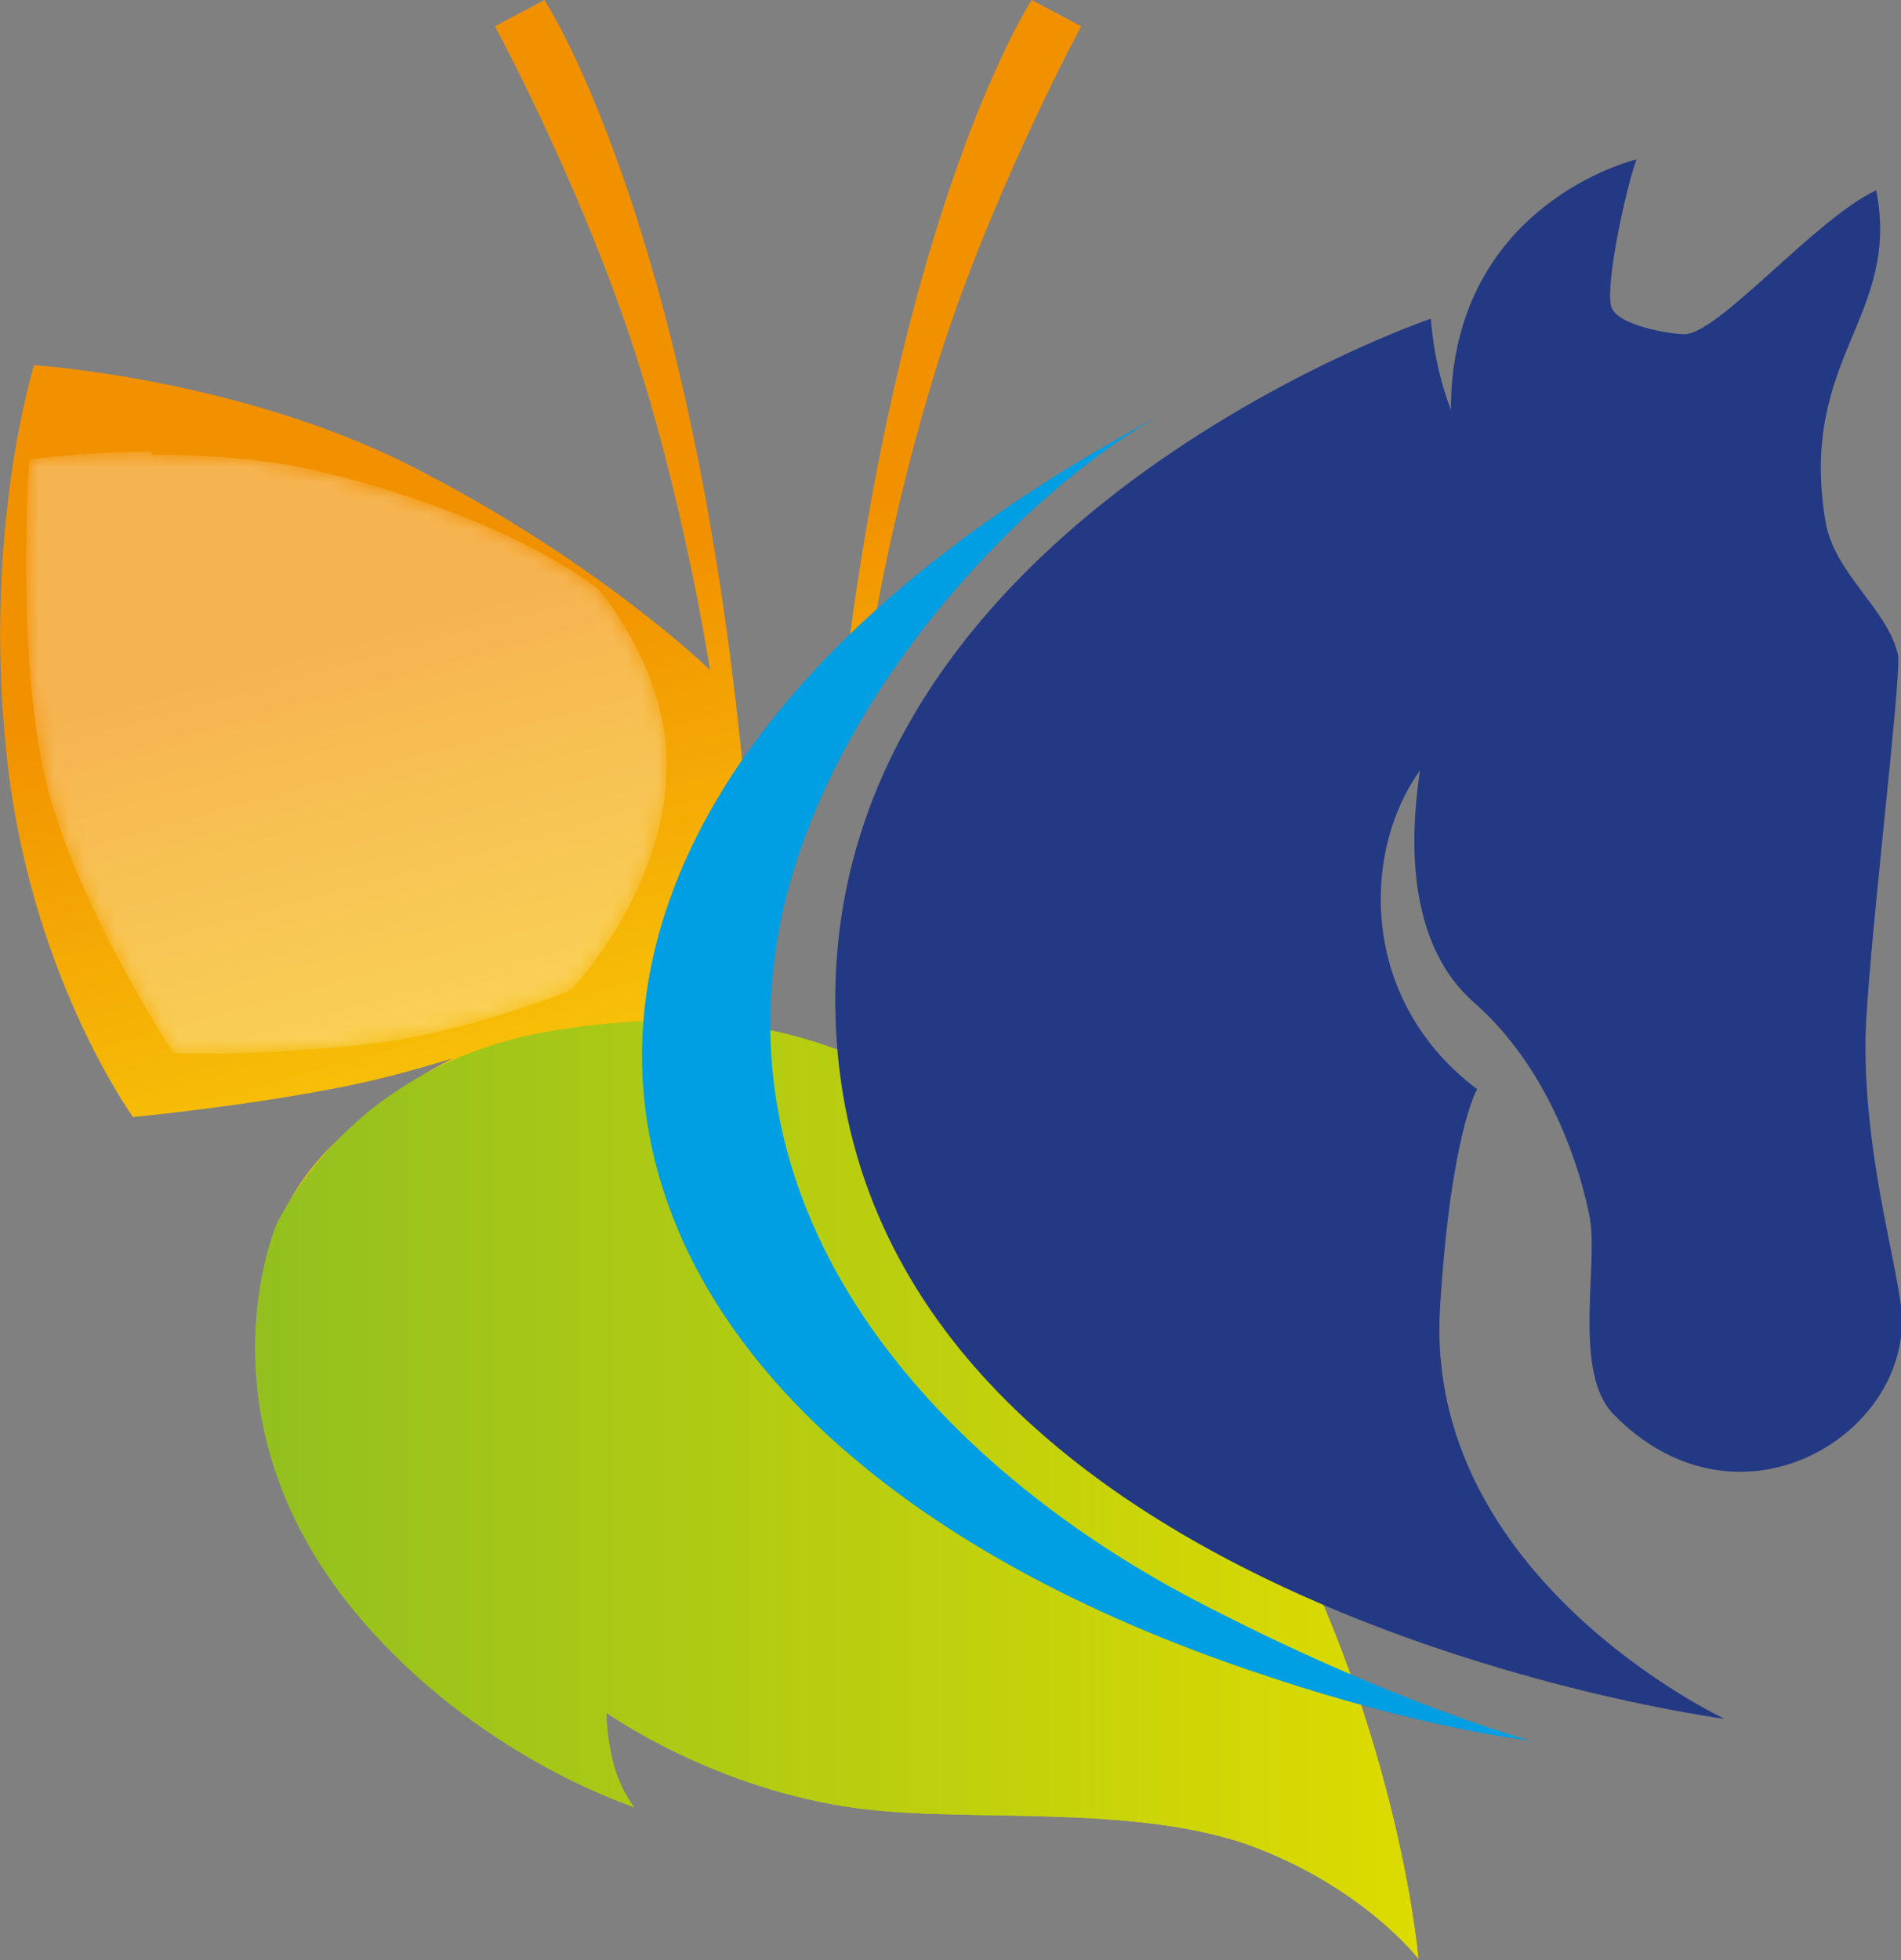
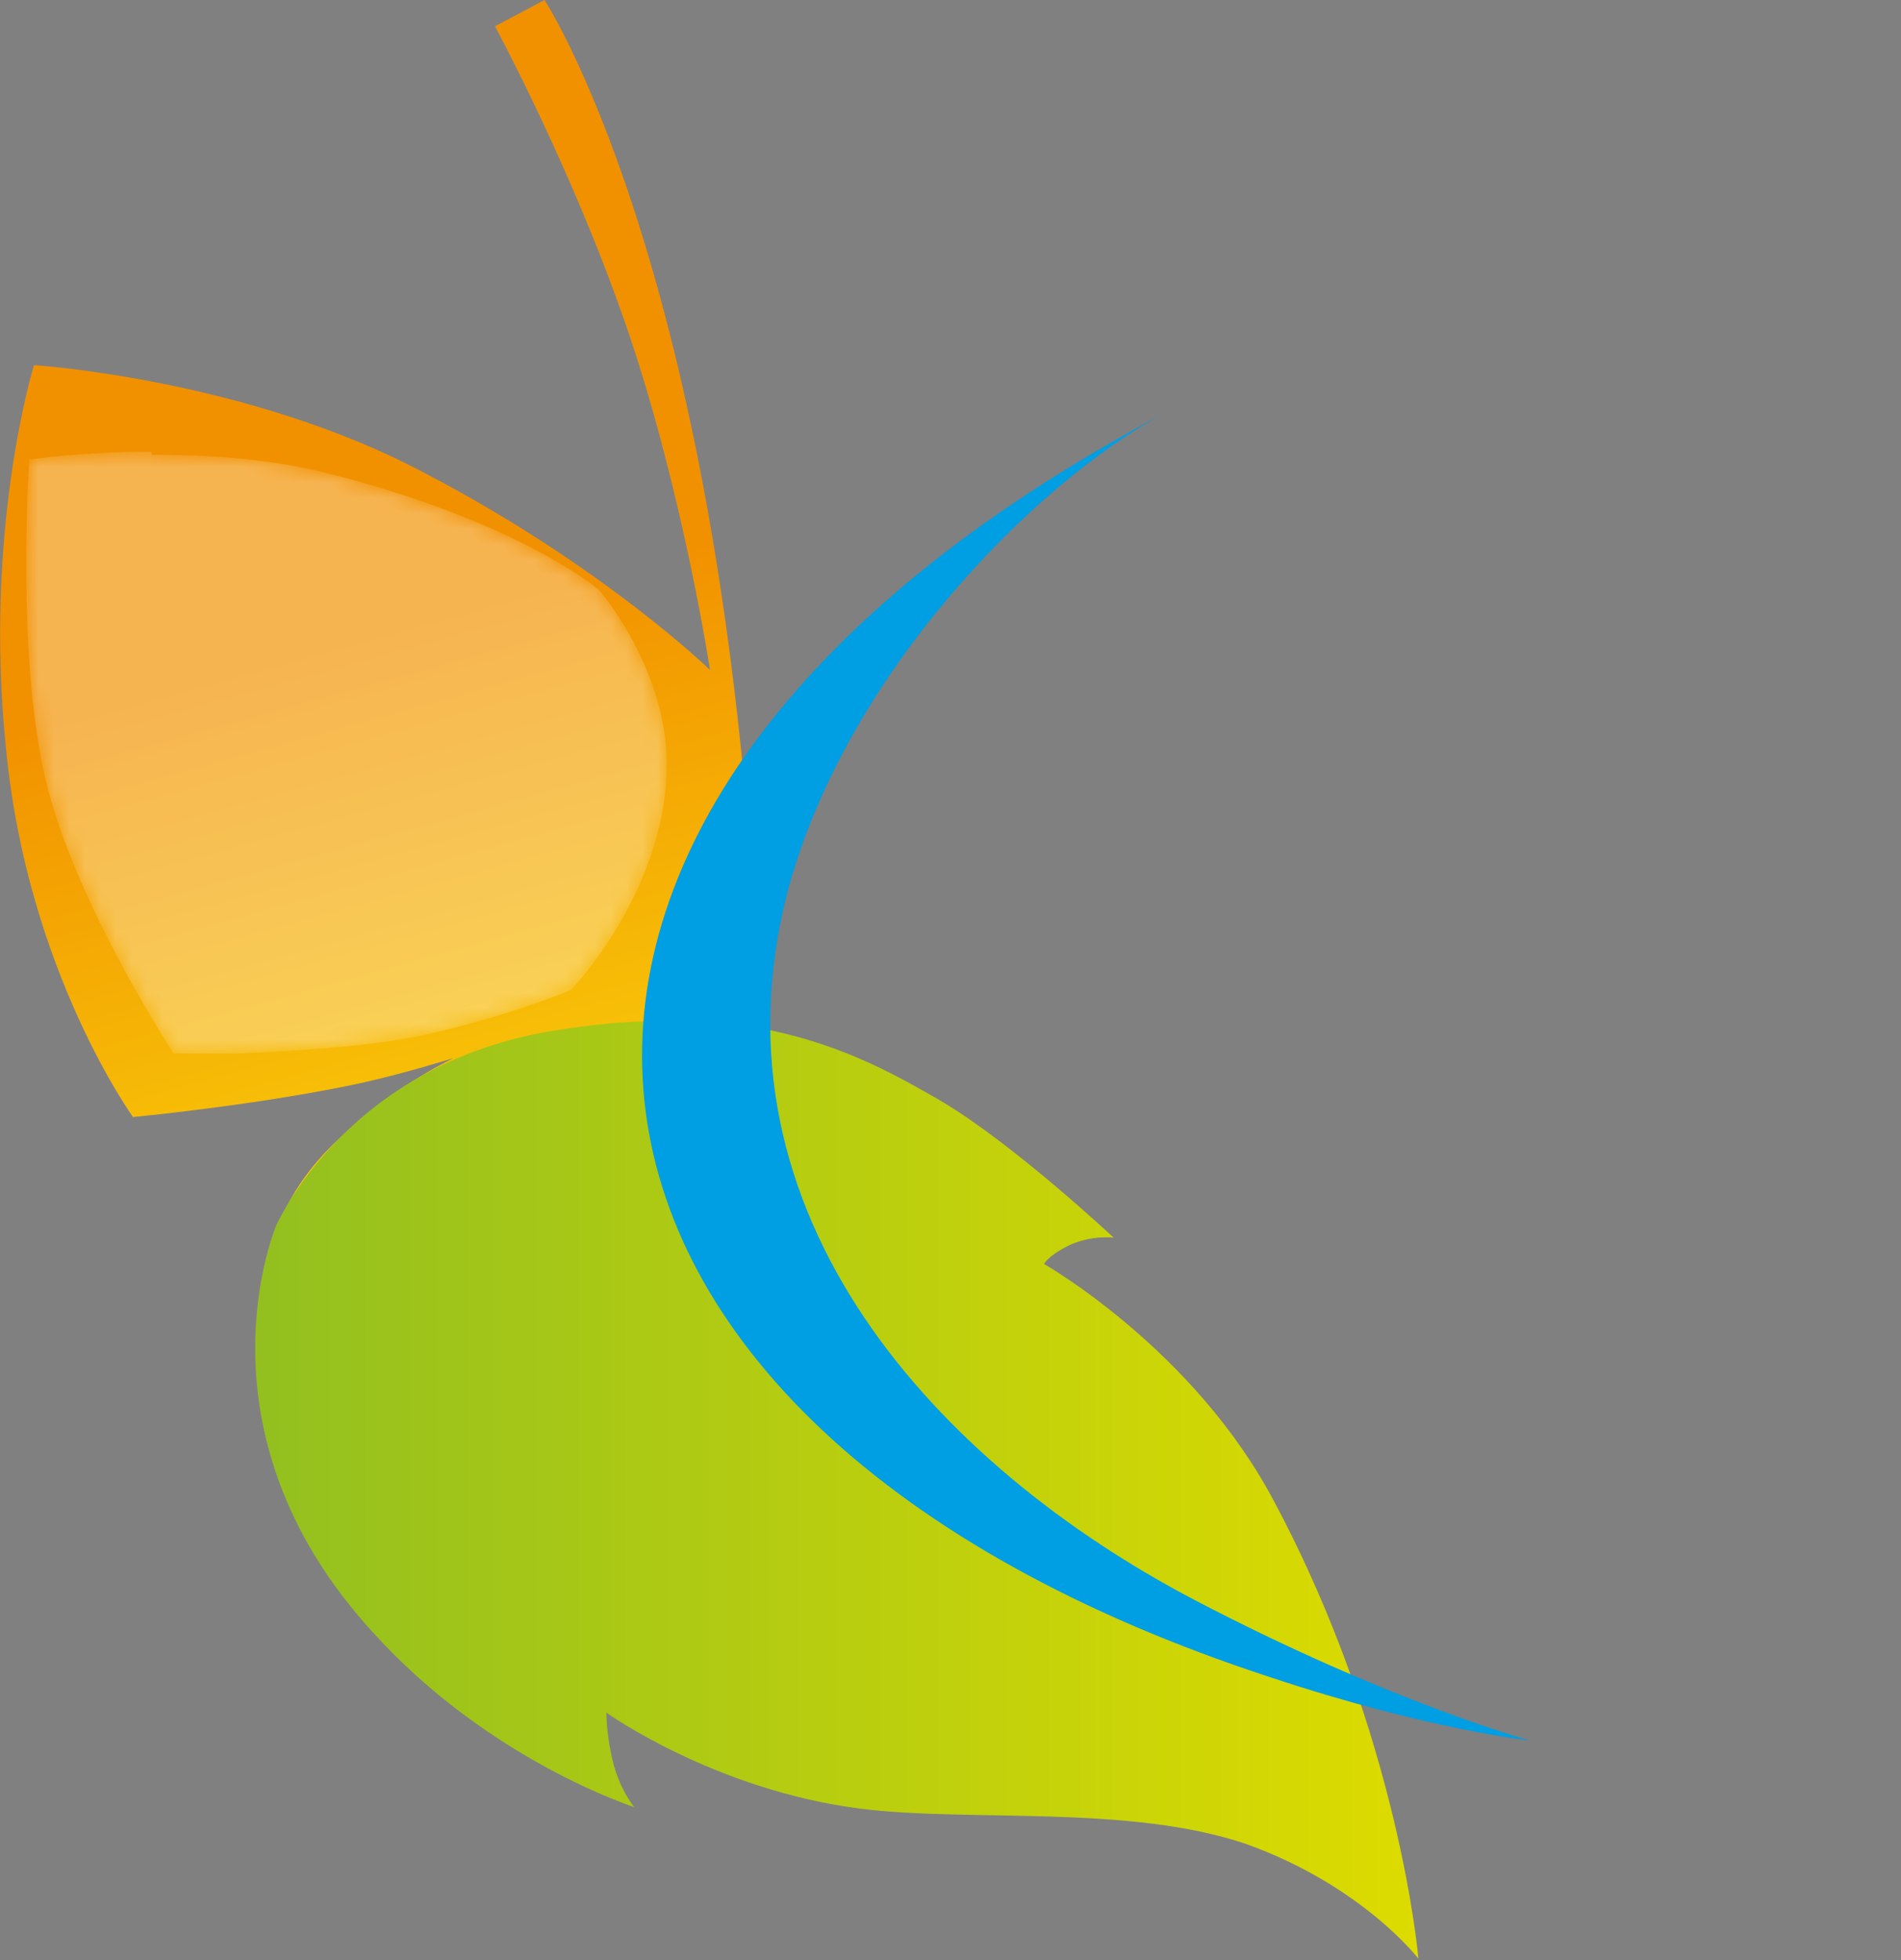
<svg xmlns="http://www.w3.org/2000/svg" xmlns:xlink="http://www.w3.org/1999/xlink" viewBox="0 0 122.9 126.7" enable-background="new 0 0 122.9 126.7">
  <rect x="0" y="0" width="122.9" height="126.7" fill="#808080" stroke="none" />
  <defs>
    <path id="a" d="M32 1.7s5.2 9.6 8.7 20c3.5 10.4 5.2 21.6 5.2 21.6S39 36.6 27.5 30.6c-11.4-6.1-25.3-7-25.3-7S-1.1 34.2.4 48.5c1.4 14.3 8.2 23.7 8.2 23.7s7.4-.7 13.8-2c2.5-.5 4.9-1.2 6.9-1.8-2.2 1.1-4.9 2.8-7.8 5.6-5.4 5.3-4.5 11.4-4.5 11.4s2.2 5.1 9.8 9.7c7.5 4.7 16.7 4.9 16.7 4.9s6.9-15.9 5.2-42.1C46 16.4 35.2 0 35.2 0L32 1.7z" />
  </defs>
  <clipPath id="b">
    <use xlink:href="#a" overflow="visible" />
  </clipPath>
  <linearGradient id="c" gradientUnits="userSpaceOnUse" x1="-367.408" y1="357.548" x2="-366.408" y2="357.548" gradientTransform="scale(65.888 -65.888) rotate(-74.827 -417.66 -61.921)">
    <stop offset="0" stop-color="#f29100" />
    <stop offset=".091" stop-color="#f39c02" />
    <stop offset=".495" stop-color="#f8c608" />
    <stop offset=".812" stop-color="#fbe00c" />
    <stop offset="1" stop-color="#fcea0d" />
  </linearGradient>
  <path clip-path="url(#b)" fill="url(#c)" d="M46.8-13L75.6 93.2 2.4 113.1-26.4 6.9z" />
  <g>
    <defs>
-       <path id="d" d="M54.8 42.2l1.7-1.8c.7-4 2.3-11.5 4.7-18.7 3.5-10.4 8.7-20 8.7-20L66.7 0s-8 12.2-11.9 42.2" />
-     </defs>
+       </defs>
    <clipPath id="e">
      <use xlink:href="#d" overflow="visible" />
    </clipPath>
    <linearGradient id="f" gradientUnits="userSpaceOnUse" x1="-367.408" y1="357.565" x2="-366.408" y2="357.565" gradientTransform="scale(65.888 -65.888) rotate(-74.827 -417.235 -62.247)">
      <stop offset="0" stop-color="#f29100" />
      <stop offset=".091" stop-color="#f39c02" />
      <stop offset=".495" stop-color="#f8c608" />
      <stop offset=".812" stop-color="#fbe00c" />
      <stop offset="1" stop-color="#fcea0d" />
    </linearGradient>
    <path clip-path="url(#e)" fill="url(#f)" d="M68.9-3.8l11.7 43.1L55.8 46 44.1 2.9z" />
  </g>
  <g>
    <defs>
      <path id="g" d="M16.5 66h75.2v60.7H16.5z" />
    </defs>
    <clipPath id="h">
      <use xlink:href="#g" overflow="visible" />
    </clipPath>
    <g clip-path="url(#h)">
      <defs>
        <path id="i" d="M42.7 66c-2.1 0-4.3.2-6.8.6-13.2 2.1-17.7 12-18 12.5 0 0-5.8 13.3 6.2 26.4 7.5 8.3 16.9 11.3 16.9 11.3s-1.1-1.3-1.5-3.5c-.3-1.4-.3-2.6-.3-2.6s7 5 16.4 6.2c7 .9 17.4-.3 25 2.3 7.5 2.7 11.1 7.4 11.1 7.4s-1.2-14.3-9.3-29.5c-5.2-9.9-14.9-15.4-14.9-15.4s.2-.5 1.6-1.2c1.5-.7 2.9-.5 2.9-.5s-6.4-6-11.1-8.8c-3.8-2.2-9-5.2-17.6-5.3h-.6z" />
      </defs>
      <clipPath id="j">
        <use xlink:href="#i" overflow="visible" />
      </clipPath>
      <linearGradient id="k" gradientUnits="userSpaceOnUse" x1="-367.463" y1="352.174" x2="-366.463" y2="352.174" gradientTransform="matrix(75.195 0 0 -75.195 27647.856 26577.992)">
        <stop offset="0" stop-color="#93c01f" />
        <stop offset="1" stop-color="#dddb00" />
      </linearGradient>
      <path clip-path="url(#j)" fill="url(#k)" d="M12.2 66h79.6v60.7H12.2z" />
    </g>
    <defs>
-       <path id="l" d="M16.5 66h75.2v60.7H16.5z" />
-     </defs>
+       </defs>
    <clipPath id="m">
      <use xlink:href="#l" overflow="visible" />
    </clipPath>
    <g clip-path="url(#m)">
      <defs>
        <path id="n" d="M42.7 66c-2.1 0-4.3.2-6.8.6-13.2 2.1-17.7 12-18 12.5 0 0-5.8 13.3 6.2 26.4 7.5 8.3 16.9 11.3 16.9 11.3s-1.1-1.3-1.5-3.5c-.3-1.4-.3-2.6-.3-2.6s7 5 16.4 6.2c7 .9 17.4-.3 25 2.3 7.5 2.7 11.1 7.4 11.1 7.4s-1.2-14.3-9.3-29.5c-5.2-9.9-14.9-15.4-14.9-15.4s.2-.5 1.6-1.2c1.5-.7 2.9-.5 2.9-.5s-6.4-6-11.1-8.8c-3.8-2.2-9-5.2-17.6-5.3h-.6z" />
      </defs>
      <clipPath id="o">
        <use xlink:href="#n" overflow="visible" />
      </clipPath>
      <linearGradient id="p" gradientUnits="userSpaceOnUse" x1="-367.463" y1="352.174" x2="-366.463" y2="352.174" gradientTransform="matrix(75.195 0 0 -75.195 27647.856 26577.992)">
        <stop offset="0" stop-color="#93c01f" />
        <stop offset="1" stop-color="#dddb00" />
      </linearGradient>
      <path clip-path="url(#o)" fill="url(#p)" d="M12.2 66h79.6v60.7H12.2z" />
    </g>
    <g>
      <defs>
        <path id="q" d="M54 10.3h68.9v100.9H54z" />
      </defs>
      <clipPath id="r">
        <use xlink:href="#q" overflow="visible" />
      </clipPath>
      <g clip-path="url(#r)">
        <defs>
-           <path id="s" d="M54 10.3h68.9v100.9H54z" />
-         </defs>
+           </defs>
        <clipPath id="t">
          <use xlink:href="#s" overflow="visible" />
        </clipPath>
        <path d="M54 64.6c0-30.9 38.5-44 38.5-44 .2 2.3.6 4 1.3 5.9 0-12 9.7-15.6 12-16.2-.7 1.9-2.1 8.4-1.6 9.6.5 1.2 3.9 1.7 4.7 1.7 2.2 0 8.5-7.5 12.4-9.3 1.6 8.2-5 10.8-3.3 21.3.5 3.4 4 5.7 4.7 8.7.3 1.2-2.1 20.5-2.1 25.2 0 7.1 1.8 13.2 2.3 16.9 1 8.1-10.4 15.4-18.6 7-2.6-2.7-1-9.4-1.5-12.6-.6-3.2-2.6-9.7-7.5-14-4.9-4.3-3.9-12.2-3.5-15-3.8 5.3-3.9 14.9 3.7 20.6 0 0-1.7 2.8-2.4 14.1-1.1 17.5 18.4 26.6 18.4 26.6S54 103.6 54 64.6" clip-path="url(#t)" fill-rule="evenodd" clip-rule="evenodd" fill="#243984" />
      </g>
    </g>
    <g>
      <defs>
        <path id="u" d="M41.5 26.8h57.4v85.8H41.5z" />
      </defs>
      <clipPath id="v">
        <use xlink:href="#u" overflow="visible" />
      </clipPath>
      <g clip-path="url(#v)">
        <defs>
          <path id="w" d="M41.5 26.8h57.4v85.8H41.5z" />
        </defs>
        <clipPath id="x">
          <use xlink:href="#w" overflow="visible" />
        </clipPath>
        <path d="M75.1 26.8c-8.4 4.6-20.5 16.9-24.2 30.9-5.4 20.9 9.9 37.1 26.3 45.7 12.6 6.6 21.7 9.1 21.7 9.1s-6.6-.7-16.8-4.1c-49.9-16.3-55.6-55.8-7-81.6" clip-path="url(#x)" fill-rule="evenodd" clip-rule="evenodd" fill="#009ee2" />
      </g>
    </g>
    <g opacity=".32">
      <defs>
        <path id="y" d="M1.6 29.2h41.5v38.9H1.6z" />
      </defs>
      <clipPath id="z">
        <use xlink:href="#y" overflow="visible" />
      </clipPath>
      <g clip-path="url(#z)">
        <defs>
          <path id="A" d="M9.8 29.2c-4.5 0-7.9.5-7.9.5s-.2 2.7-.2 6.5v.6c0 4.4.3 10 1.4 14.2 2.1 8 8.2 17.2 8.2 17.2s10.2-.1 15.6-1.2c5.4-1.1 10-3 10-3s6.4-6.6 6.2-15c-.2-6.1-4.4-10.9-4.4-10.9s-5.2-4.4-17.5-7.5c-3.5-.9-7.5-1.2-10.9-1.2h-.5z" />
        </defs>
        <clipPath id="C">
          <use xlink:href="#A" overflow="visible" />
        </clipPath>
        <defs>
          <filter id="B" filterUnits="userSpaceOnUse" x="-10" y="16.7" width="65" height="63.9">
            <feColorMatrix values="1 0 0 0 0 0 1 0 0 0 0 0 1 0 0 0 0 0 1 0" />
          </filter>
        </defs>
        <mask maskUnits="userSpaceOnUse" x="-10" y="16.7" width="65" height="63.9" id="G">
          <g filter="url(#B)">
            <defs>
              <path id="D" transform="rotate(-71.567 22.114 48.119)" d="M-3.5 21.7h51.2v52.8H-3.5z" />
            </defs>
            <clipPath id="E" clip-path="url(#C)">
              <use xlink:href="#D" overflow="visible" />
            </clipPath>
            <linearGradient id="F" gradientUnits="userSpaceOnUse" x1="-364.519" y1="379.107" x2="-363.519" y2="379.107" gradientTransform="scale(-12.242 12.242) rotate(71.565 76.946 443.355)">
              <stop offset="0" />
              <stop offset=".11" stop-color="#050505" />
              <stop offset=".234" stop-color="#121212" />
              <stop offset=".365" stop-color="#292929" />
              <stop offset=".5" stop-color="#484848" />
              <stop offset=".639" stop-color="#717171" />
              <stop offset=".781" stop-color="#a3a3a3" />
              <stop offset=".922" stop-color="#dcdcdc" />
              <stop offset="1" stop-color="#fff" />
            </linearGradient>
            <path clip-path="url(#E)" fill="url(#F)" d="M74.9 22l-26.3 78.7-79.2-26.5L-4.4-4.4z" />
          </g>
        </mask>
        <linearGradient id="H" gradientUnits="userSpaceOnUse" x1="-364.519" y1="379.147" x2="-363.519" y2="379.147" gradientTransform="scale(-12.242 12.242) rotate(71.565 76.946 443.355)">
          <stop offset="0" stop-color="#fff" />
          <stop offset="1" stop-color="#fff" />
        </linearGradient>
        <path clip-path="url(#C)" mask="url(#G)" fill="url(#H)" d="M55 33.1L39.1 80.6-10 64.2 5.8 16.7z" />
      </g>
    </g>
  </g>
</svg>